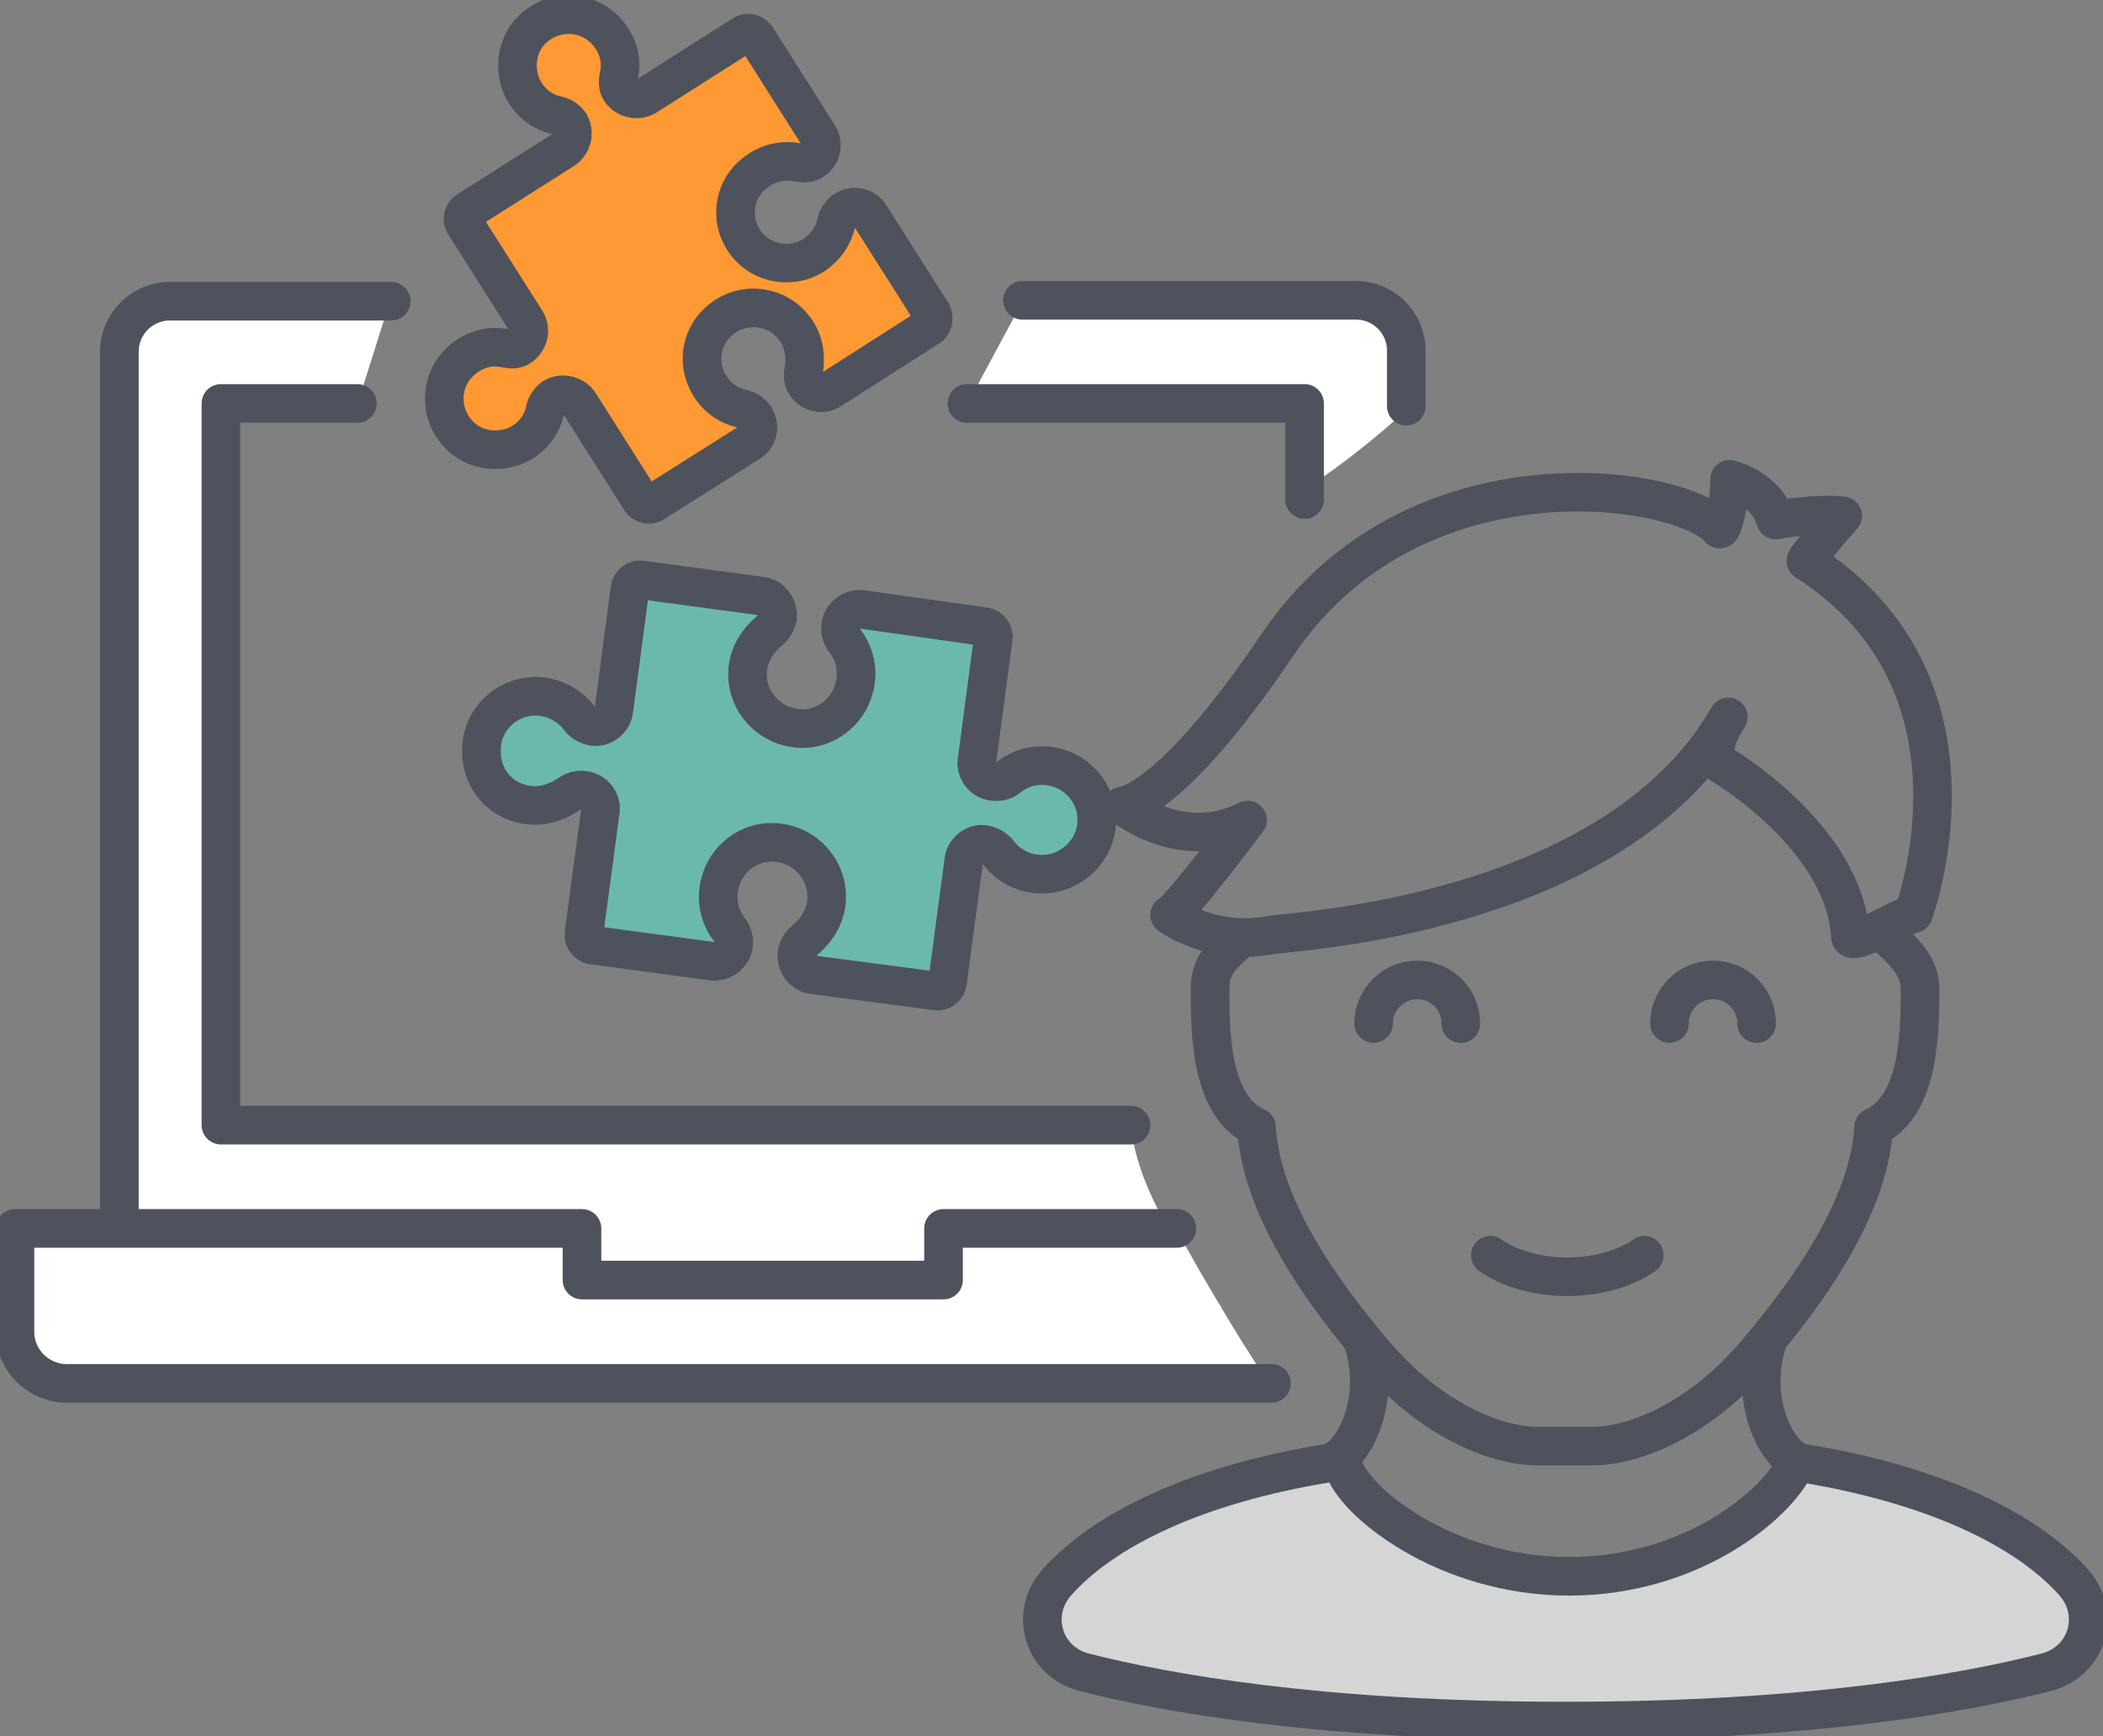
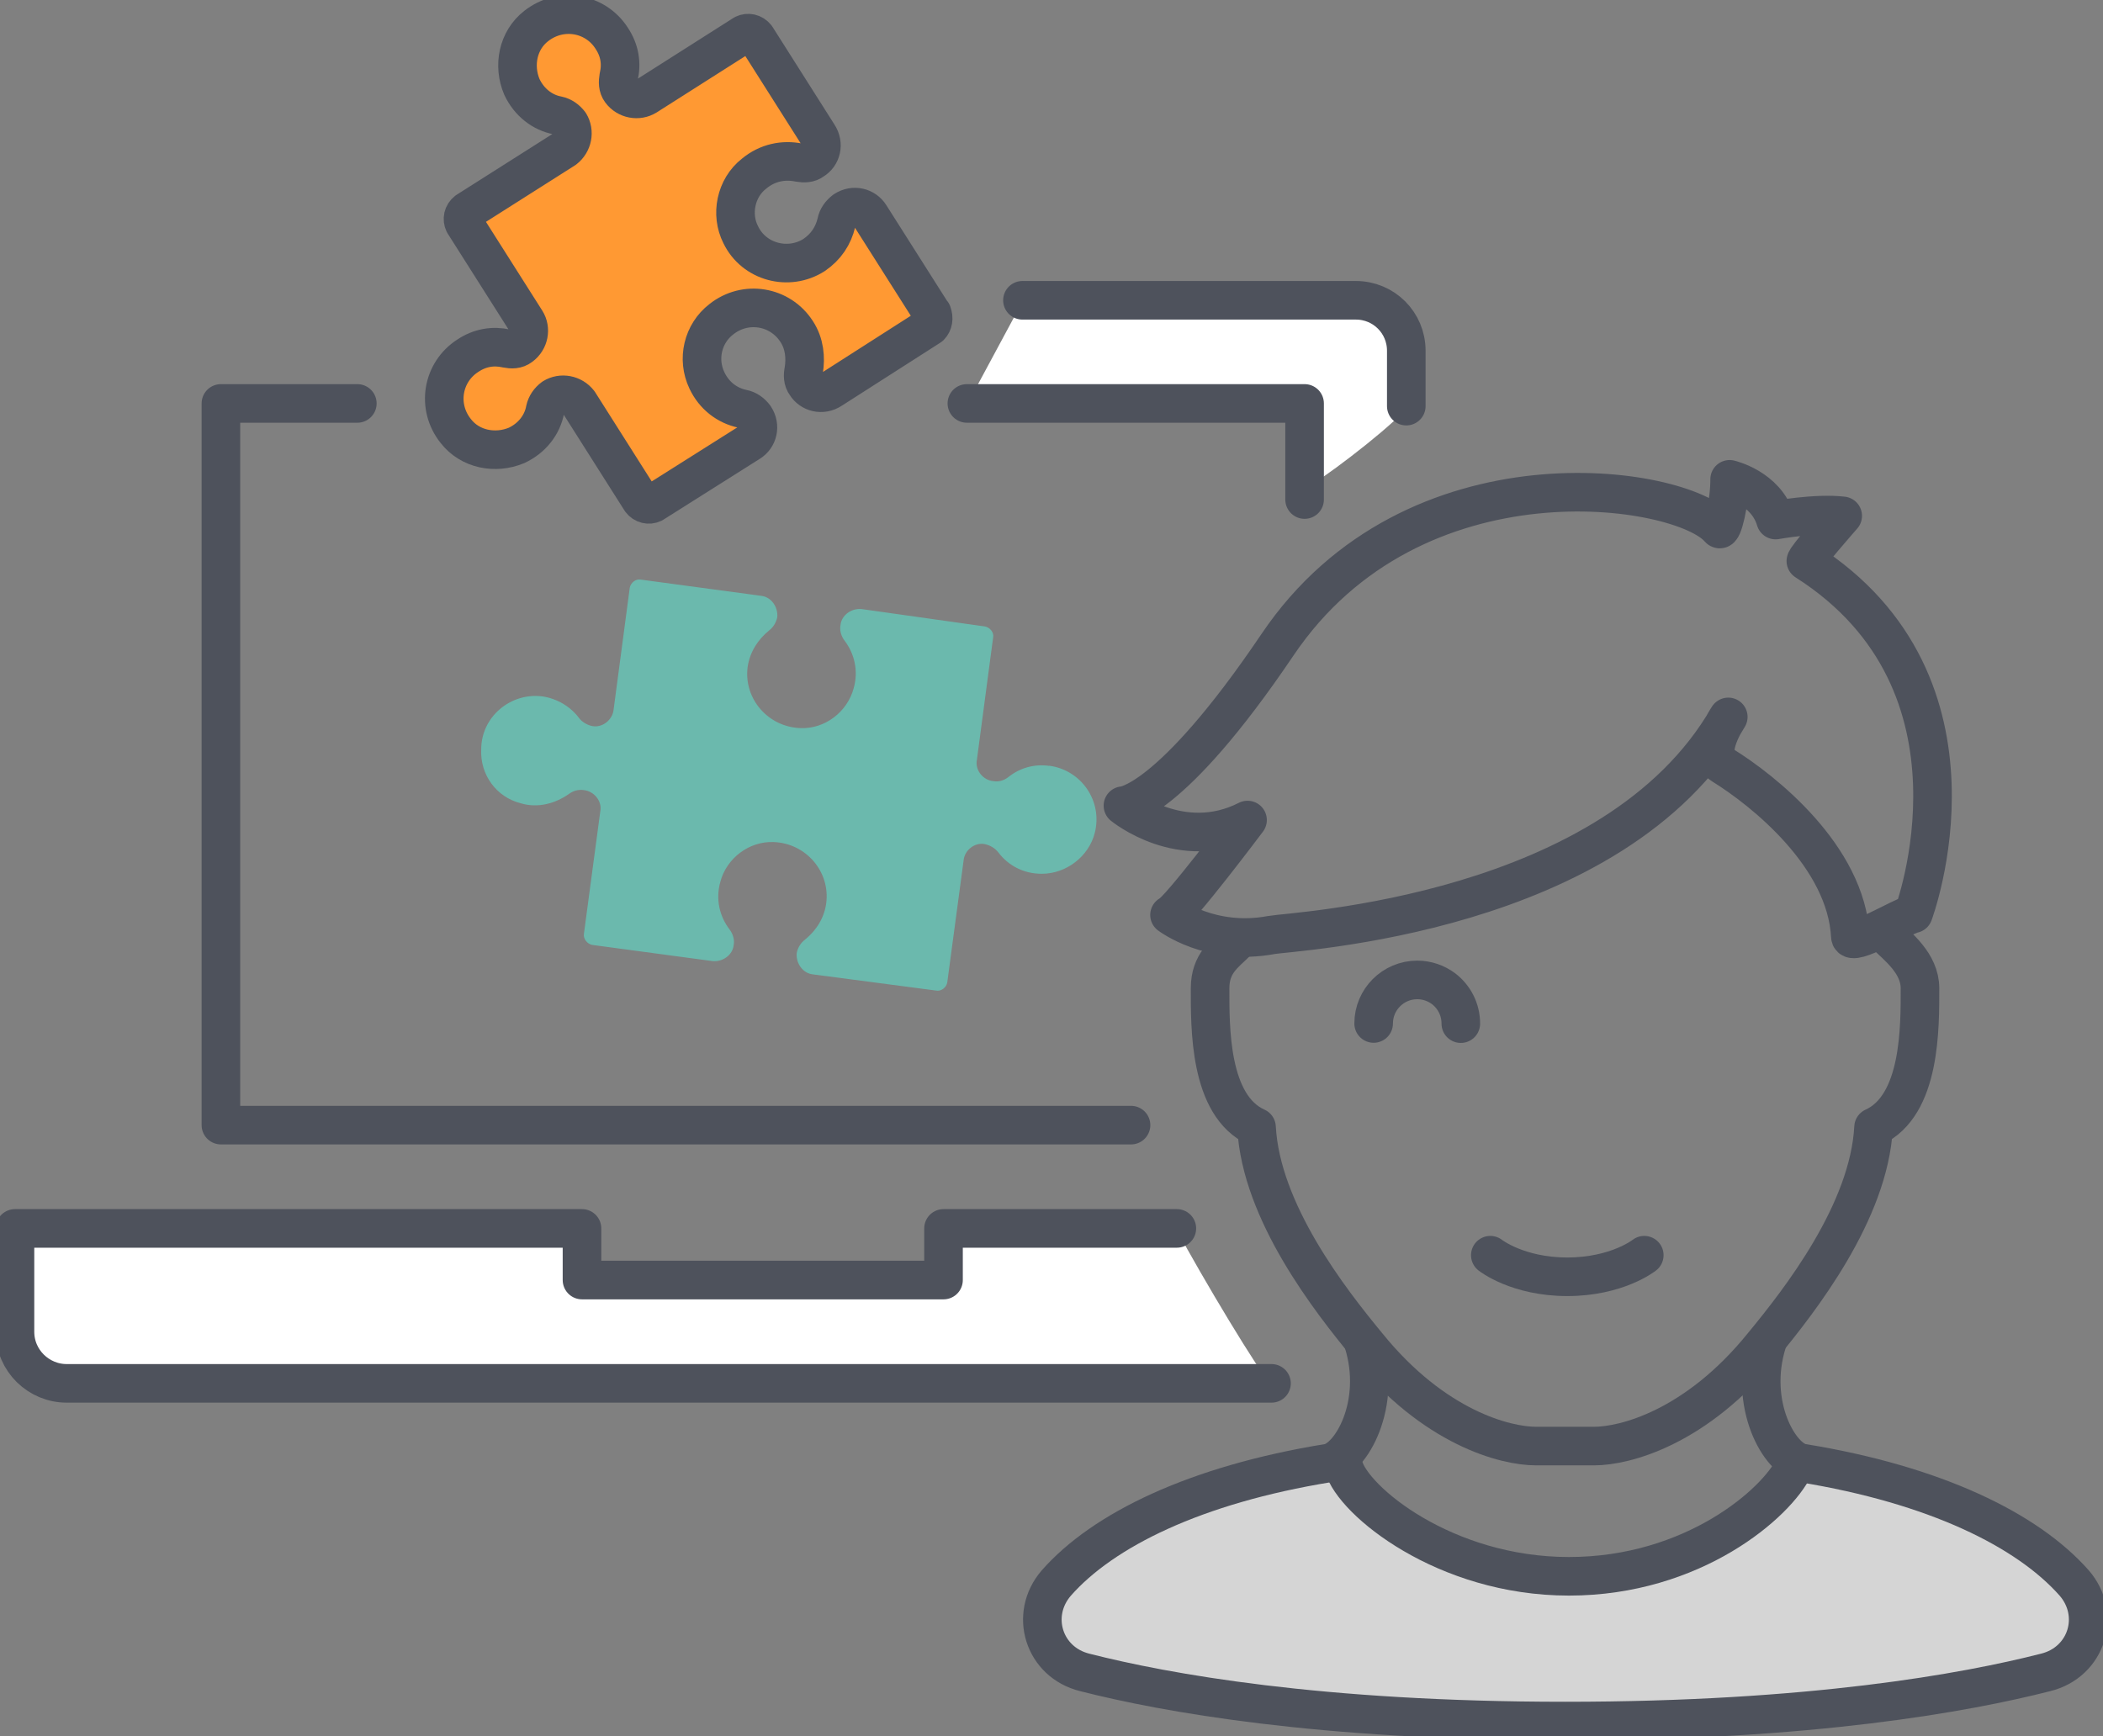
<svg xmlns="http://www.w3.org/2000/svg" width="109" height="90" viewBox="0 0 109 90" fill="none">
  <rect x="0" y="0" width="109" height="90" fill="#808080" stroke="none" />
  <g clip-path="url(#clip0_93_26868)">
    <path d="M60.997 63.764H48.934V66.441H30.18V63.764H0.776V69.118C0.776 70.623 2.003 71.795 3.454 71.795H65.903C65.313 71.236 62.262 66.13 60.997 63.764Z" fill="white" />
-     <path d="M58.622 58.409H11.465V20.975H18.521L20.19 15.675H8.81C7.359 15.675 6.187 16.847 6.187 18.298V67.814L63.31 67.768C61.432 65.254 58.994 61.808 58.622 58.409Z" fill="white" />
    <path d="M67.665 25.328C67.789 25.243 67.906 25.158 68.038 25.08C69.218 24.358 72.649 21.689 72.944 21.053V18.244C72.944 16.793 71.771 15.621 70.32 15.621H53.002L50.122 20.975H67.665V25.328Z" fill="white" />
    <path d="M54.368 39.692C56.053 39.909 57.163 41.539 56.743 43.176C56.433 44.395 55.269 45.295 53.995 45.295C53.048 45.295 52.257 44.868 51.737 44.177C51.574 43.968 51.31 43.813 51.046 43.758C50.518 43.65 49.99 44.077 49.944 44.604L49.097 50.929C49.051 51.192 48.779 51.402 48.515 51.348L42.135 50.51C41.607 50.455 41.242 49.928 41.296 49.4C41.343 49.136 41.506 48.872 41.715 48.717C42.297 48.244 42.717 47.607 42.825 46.816C43.035 45.186 41.777 43.704 40.085 43.65C38.82 43.603 37.656 44.496 37.337 45.706C37.081 46.606 37.291 47.499 37.819 48.189C37.982 48.399 38.083 48.717 38.028 48.981C37.982 49.508 37.446 49.881 36.918 49.819L30.685 48.981C30.429 48.926 30.219 48.655 30.266 48.399L31.112 42.067C31.221 41.539 30.801 41.019 30.266 40.957C29.947 40.91 29.683 41.011 29.474 41.167C28.791 41.64 27.89 41.911 26.99 41.64C25.732 41.322 24.879 40.166 24.941 38.846C24.941 37.155 26.47 35.89 28.108 36.099C28.892 36.216 29.575 36.635 30.009 37.217C30.165 37.426 30.429 37.581 30.685 37.636C31.221 37.744 31.748 37.318 31.803 36.79L32.641 30.466C32.695 30.202 32.952 29.992 33.223 30.047L39.441 30.885C39.977 30.939 40.334 31.467 40.287 31.994C40.233 32.258 40.077 32.522 39.868 32.677C39.286 33.151 38.867 33.787 38.75 34.578C38.54 36.216 39.806 37.69 41.498 37.744C42.763 37.791 43.92 36.899 44.246 35.68C44.502 34.788 44.292 33.888 43.772 33.205C43.609 32.995 43.508 32.677 43.563 32.413C43.609 31.886 44.137 31.513 44.673 31.575L51.053 32.475C51.31 32.522 51.535 32.794 51.473 33.057L50.634 39.382C50.526 39.917 50.945 40.437 51.473 40.491C51.791 40.546 52.055 40.445 52.264 40.282C52.847 39.816 53.584 39.591 54.376 39.7" fill="#6BB9AD" />
    <path d="M48.306 16.234C48.414 16.498 48.36 16.762 48.197 16.924L43.081 20.199C42.6 20.517 42.026 20.354 41.762 19.935C41.599 19.726 41.599 19.462 41.653 19.198C41.762 18.562 41.7 17.825 41.281 17.188C40.434 15.869 38.641 15.559 37.376 16.56C36.421 17.297 36.103 18.616 36.631 19.726C37.004 20.517 37.687 21.045 38.478 21.2C38.734 21.247 38.952 21.41 39.107 21.619C39.418 22.093 39.27 22.667 38.851 22.938L33.836 26.105C33.627 26.213 33.363 26.151 33.208 25.942L29.994 20.874C29.668 20.455 29.094 20.347 28.667 20.618C28.457 20.773 28.302 20.991 28.247 21.247C28.092 22.038 27.564 22.729 26.773 23.094C25.67 23.559 24.351 23.303 23.613 22.349C22.604 21.091 22.922 19.299 24.242 18.445C24.871 18.026 25.562 17.918 26.245 18.073C26.509 18.127 26.773 18.127 26.982 17.964C27.409 17.646 27.518 17.064 27.254 16.645L24.04 11.578C23.939 11.368 23.986 11.112 24.195 10.949L29.257 7.737C29.676 7.411 29.784 6.837 29.52 6.41C29.358 6.2 29.148 6.045 28.884 5.991C28.1 5.835 27.417 5.308 27.044 4.516C26.571 3.407 26.835 2.095 27.782 1.358C29.055 0.357 30.848 0.667 31.694 1.987C32.113 2.615 32.222 3.306 32.059 3.989C32.012 4.252 32.012 4.516 32.167 4.726C32.486 5.153 33.068 5.261 33.495 4.99L38.548 1.777C38.758 1.668 39.022 1.723 39.185 1.932L42.398 6.999C42.709 7.473 42.561 8.055 42.134 8.319C41.925 8.482 41.669 8.482 41.397 8.435C40.605 8.272 39.767 8.435 39.076 9.009C38.121 9.754 37.857 11.128 38.385 12.175C39.076 13.595 40.869 14.076 42.181 13.231C42.81 12.804 43.182 12.23 43.345 11.547C43.392 11.275 43.555 11.073 43.764 10.911C44.238 10.6 44.812 10.755 45.084 11.174L48.298 16.242L48.306 16.234Z" fill="#FF9933" />
-     <path d="M26.99 41.648C27.883 41.912 28.783 41.648 29.474 41.174C29.683 41.019 29.947 40.918 30.266 40.965C30.801 41.019 31.221 41.547 31.112 42.075L30.266 48.407C30.219 48.663 30.429 48.934 30.685 48.989L36.91 49.827C37.438 49.881 37.966 49.509 38.02 48.989C38.075 48.725 37.974 48.407 37.811 48.197C37.283 47.514 37.073 46.614 37.337 45.722C37.648 44.511 38.812 43.611 40.085 43.665C41.777 43.72 43.035 45.202 42.825 46.831C42.717 47.623 42.297 48.251 41.723 48.733C41.514 48.895 41.35 49.152 41.304 49.423C41.249 49.951 41.614 50.471 42.142 50.533L48.523 51.371C48.787 51.425 49.059 51.216 49.105 50.952L49.951 44.627C49.998 44.092 50.533 43.673 51.061 43.782C51.317 43.836 51.589 43.991 51.752 44.201C52.28 44.891 53.072 45.318 54.011 45.318C55.284 45.318 56.441 44.418 56.759 43.2C57.178 41.57 56.076 39.941 54.384 39.715C53.592 39.607 52.854 39.832 52.272 40.297C52.063 40.46 51.799 40.561 51.48 40.507C50.953 40.46 50.533 39.933 50.642 39.397L51.48 33.073C51.535 32.809 51.317 32.538 51.061 32.491L44.681 31.591C44.145 31.537 43.625 31.909 43.578 32.429C43.524 32.693 43.625 33.011 43.788 33.22C44.316 33.911 44.525 34.803 44.261 35.704C43.935 36.914 42.786 37.814 41.514 37.768C39.829 37.713 38.556 36.239 38.766 34.602C38.882 33.81 39.301 33.182 39.883 32.7C40.093 32.538 40.248 32.281 40.303 32.01C40.349 31.482 39.992 30.962 39.456 30.9L33.239 30.062C32.975 30.008 32.711 30.217 32.657 30.481L31.818 36.806C31.764 37.341 31.236 37.76 30.7 37.651C30.444 37.597 30.173 37.442 30.025 37.232C29.598 36.65 28.907 36.231 28.123 36.115C26.485 35.905 24.956 37.17 24.956 38.862C24.902 40.181 25.748 41.345 27.006 41.656L26.99 41.648Z" stroke="#4E525C" stroke-width="2" stroke-linecap="round" stroke-linejoin="round" />
    <path d="M48.306 16.234L45.092 11.167C44.828 10.748 44.254 10.585 43.772 10.903C43.563 11.066 43.4 11.275 43.353 11.539C43.19 12.222 42.818 12.796 42.189 13.223C40.869 14.061 39.076 13.588 38.393 12.168C37.857 11.12 38.129 9.746 39.084 9.002C39.775 8.427 40.613 8.264 41.405 8.427C41.676 8.474 41.933 8.474 42.142 8.311C42.569 8.055 42.724 7.473 42.406 6.992L39.193 1.924C39.029 1.715 38.766 1.668 38.556 1.769L33.503 4.982C33.076 5.246 32.493 5.145 32.175 4.718C32.02 4.509 32.02 4.252 32.067 3.981C32.23 3.29 32.121 2.607 31.702 1.979C30.856 0.66 29.063 0.349 27.79 1.35C26.843 2.087 26.579 3.399 27.052 4.509C27.425 5.3 28.108 5.835 28.892 5.983C29.156 6.037 29.365 6.192 29.528 6.402C29.785 6.829 29.683 7.403 29.264 7.729L24.203 10.941C23.994 11.104 23.947 11.361 24.048 11.57L27.262 16.637C27.526 17.056 27.425 17.638 26.99 17.956C26.78 18.119 26.524 18.119 26.253 18.065C25.562 17.91 24.879 18.019 24.25 18.438C22.93 19.284 22.612 21.076 23.621 22.341C24.358 23.295 25.67 23.552 26.78 23.086C27.572 22.713 28.108 22.03 28.255 21.239C28.31 20.983 28.465 20.766 28.674 20.61C29.101 20.347 29.676 20.448 30.002 20.866L33.215 25.934C33.371 26.143 33.635 26.198 33.844 26.097L38.859 22.931C39.278 22.667 39.433 22.093 39.115 21.611C38.96 21.402 38.742 21.239 38.486 21.192C37.694 21.029 37.011 20.51 36.639 19.718C36.111 18.608 36.429 17.289 37.384 16.552C38.641 15.551 40.434 15.861 41.288 17.18C41.708 17.817 41.762 18.554 41.661 19.19C41.607 19.446 41.607 19.718 41.77 19.928C42.026 20.347 42.608 20.51 43.089 20.191L48.205 16.917C48.368 16.754 48.414 16.498 48.313 16.226L48.306 16.234Z" stroke="#4E525C" stroke-width="2" stroke-linecap="round" stroke-linejoin="round" />
    <path d="M60.997 63.678H48.903V66.355H30.165V63.678H0.776V69.033C0.776 70.538 2.01 71.71 3.454 71.71H65.903" stroke="#4E525C" stroke-width="2" stroke-linecap="round" stroke-linejoin="round" />
    <path d="M67.618 25.895V20.913H50.114" stroke="#4E525C" stroke-width="2" stroke-linecap="round" stroke-linejoin="round" />
    <path d="M18.521 20.913H11.45V58.324H58.622" stroke="#4E525C" stroke-width="2" stroke-linecap="round" stroke-linejoin="round" />
-     <path d="M20.276 15.613H8.81C7.359 15.613 6.187 16.785 6.187 18.236V63.515" stroke="#4E525C" stroke-width="2" stroke-linecap="round" stroke-linejoin="round" />
    <path d="M72.889 21.053V18.182C72.889 16.73 71.725 15.566 70.273 15.566H52.994" stroke="#4E525C" stroke-width="2" stroke-linecap="round" stroke-linejoin="round" />
    <path d="M85.224 65.067C85.224 65.067 83.819 66.185 81.234 66.185C78.649 66.185 77.244 65.067 77.244 65.067" stroke="#4E525C" stroke-width="2" stroke-linecap="round" stroke-linejoin="round" />
    <path d="M93.429 75.854C100.291 76.971 105.08 79.314 107.51 82.069C108.93 83.714 108.162 86.174 106.027 86.702C101.89 87.757 93.84 89.224 81.125 89.224C68.41 89.224 60.361 87.757 56.223 86.702C54.096 86.174 53.328 83.714 54.748 82.069C57.17 79.314 61.967 76.971 68.829 75.854L69.652 76.032C70.118 77.794 74.869 81.72 81.327 81.72C87.785 81.72 92.117 77.91 93.002 76.032L93.436 75.854H93.429Z" fill="#D5D5D5" />
    <path d="M92.994 76.024C92.117 77.902 87.77 81.712 81.319 81.712C74.869 81.712 70.118 77.786 69.644 76.024" stroke="#4E525C" stroke-width="2" stroke-linecap="round" stroke-linejoin="round" />
    <path d="M91.597 69.576C90.588 72.804 92.249 75.675 93.429 75.846C100.291 76.963 105.08 79.307 107.51 82.062C108.93 83.707 108.162 86.167 106.027 86.694C101.89 87.75 93.84 89.216 81.125 89.216C68.41 89.216 60.361 87.75 56.223 86.694C54.096 86.167 53.328 83.707 54.748 82.062C57.17 79.307 61.967 76.963 68.829 75.846C70.009 75.667 71.671 72.796 70.661 69.576" stroke="#4E525C" stroke-width="2" stroke-linecap="round" stroke-linejoin="round" />
    <path d="M64.087 48.841C63.497 49.431 62.72 49.928 62.72 51.224C62.72 53.218 62.658 57.323 65.127 58.432C65.36 62.832 68.938 67.403 70.871 69.746C74.333 74.022 78.028 74.961 79.612 74.961H82.623C84.207 74.961 87.902 74.022 91.364 69.746C93.297 67.403 96.875 62.825 97.108 58.432C99.569 57.315 99.514 53.21 99.514 51.224C99.514 49.935 98.342 49.051 97.752 48.469" stroke="#4E525C" stroke-width="2" stroke-linecap="round" stroke-linejoin="round" />
    <path d="M93.607 29.084C93.506 29.022 95.509 26.741 95.509 26.741C94.135 26.578 92.031 26.958 92.031 26.958C91.535 25.282 89.648 24.847 89.648 24.847C89.656 26.035 89.276 27.61 89.105 27.408C87.149 25.111 73.27 22.962 66.213 33.422C60.625 41.702 58.203 41.764 58.203 41.764C58.203 41.764 61.23 44.255 64.661 42.509C64.661 42.509 61.09 47.266 60.617 47.429C60.617 47.429 62.759 49.059 65.895 48.469C66.982 48.267 83.671 47.483 89.578 37.163C89.578 37.163 88.282 39.048 89.276 39.661C91.41 40.98 95.695 44.395 95.905 48.546C95.936 49.128 98.552 47.507 99.173 47.367C99.173 47.367 103.644 35.471 93.599 29.084H93.607Z" stroke="#4E525C" stroke-width="2" stroke-linecap="round" stroke-linejoin="round" />
-     <path d="M86.528 53.055C86.528 51.806 87.545 50.797 88.787 50.797C89.299 50.797 89.772 50.967 90.145 51.247C90.696 51.666 91.046 52.318 91.046 53.063" stroke="#4E525C" stroke-width="2" stroke-linecap="round" stroke-linejoin="round" />
    <path d="M71.197 53.055C71.197 51.806 72.214 50.797 73.456 50.797C73.968 50.797 74.434 50.967 74.814 51.247C75.365 51.666 75.715 52.318 75.715 53.063" stroke="#4E525C" stroke-width="2" stroke-linecap="round" stroke-linejoin="round" />
  </g>
  <defs>
    <clipPath id="clip0_93_26868">
      <rect width="109" height="90" fill="white" />
    </clipPath>
  </defs>
</svg>